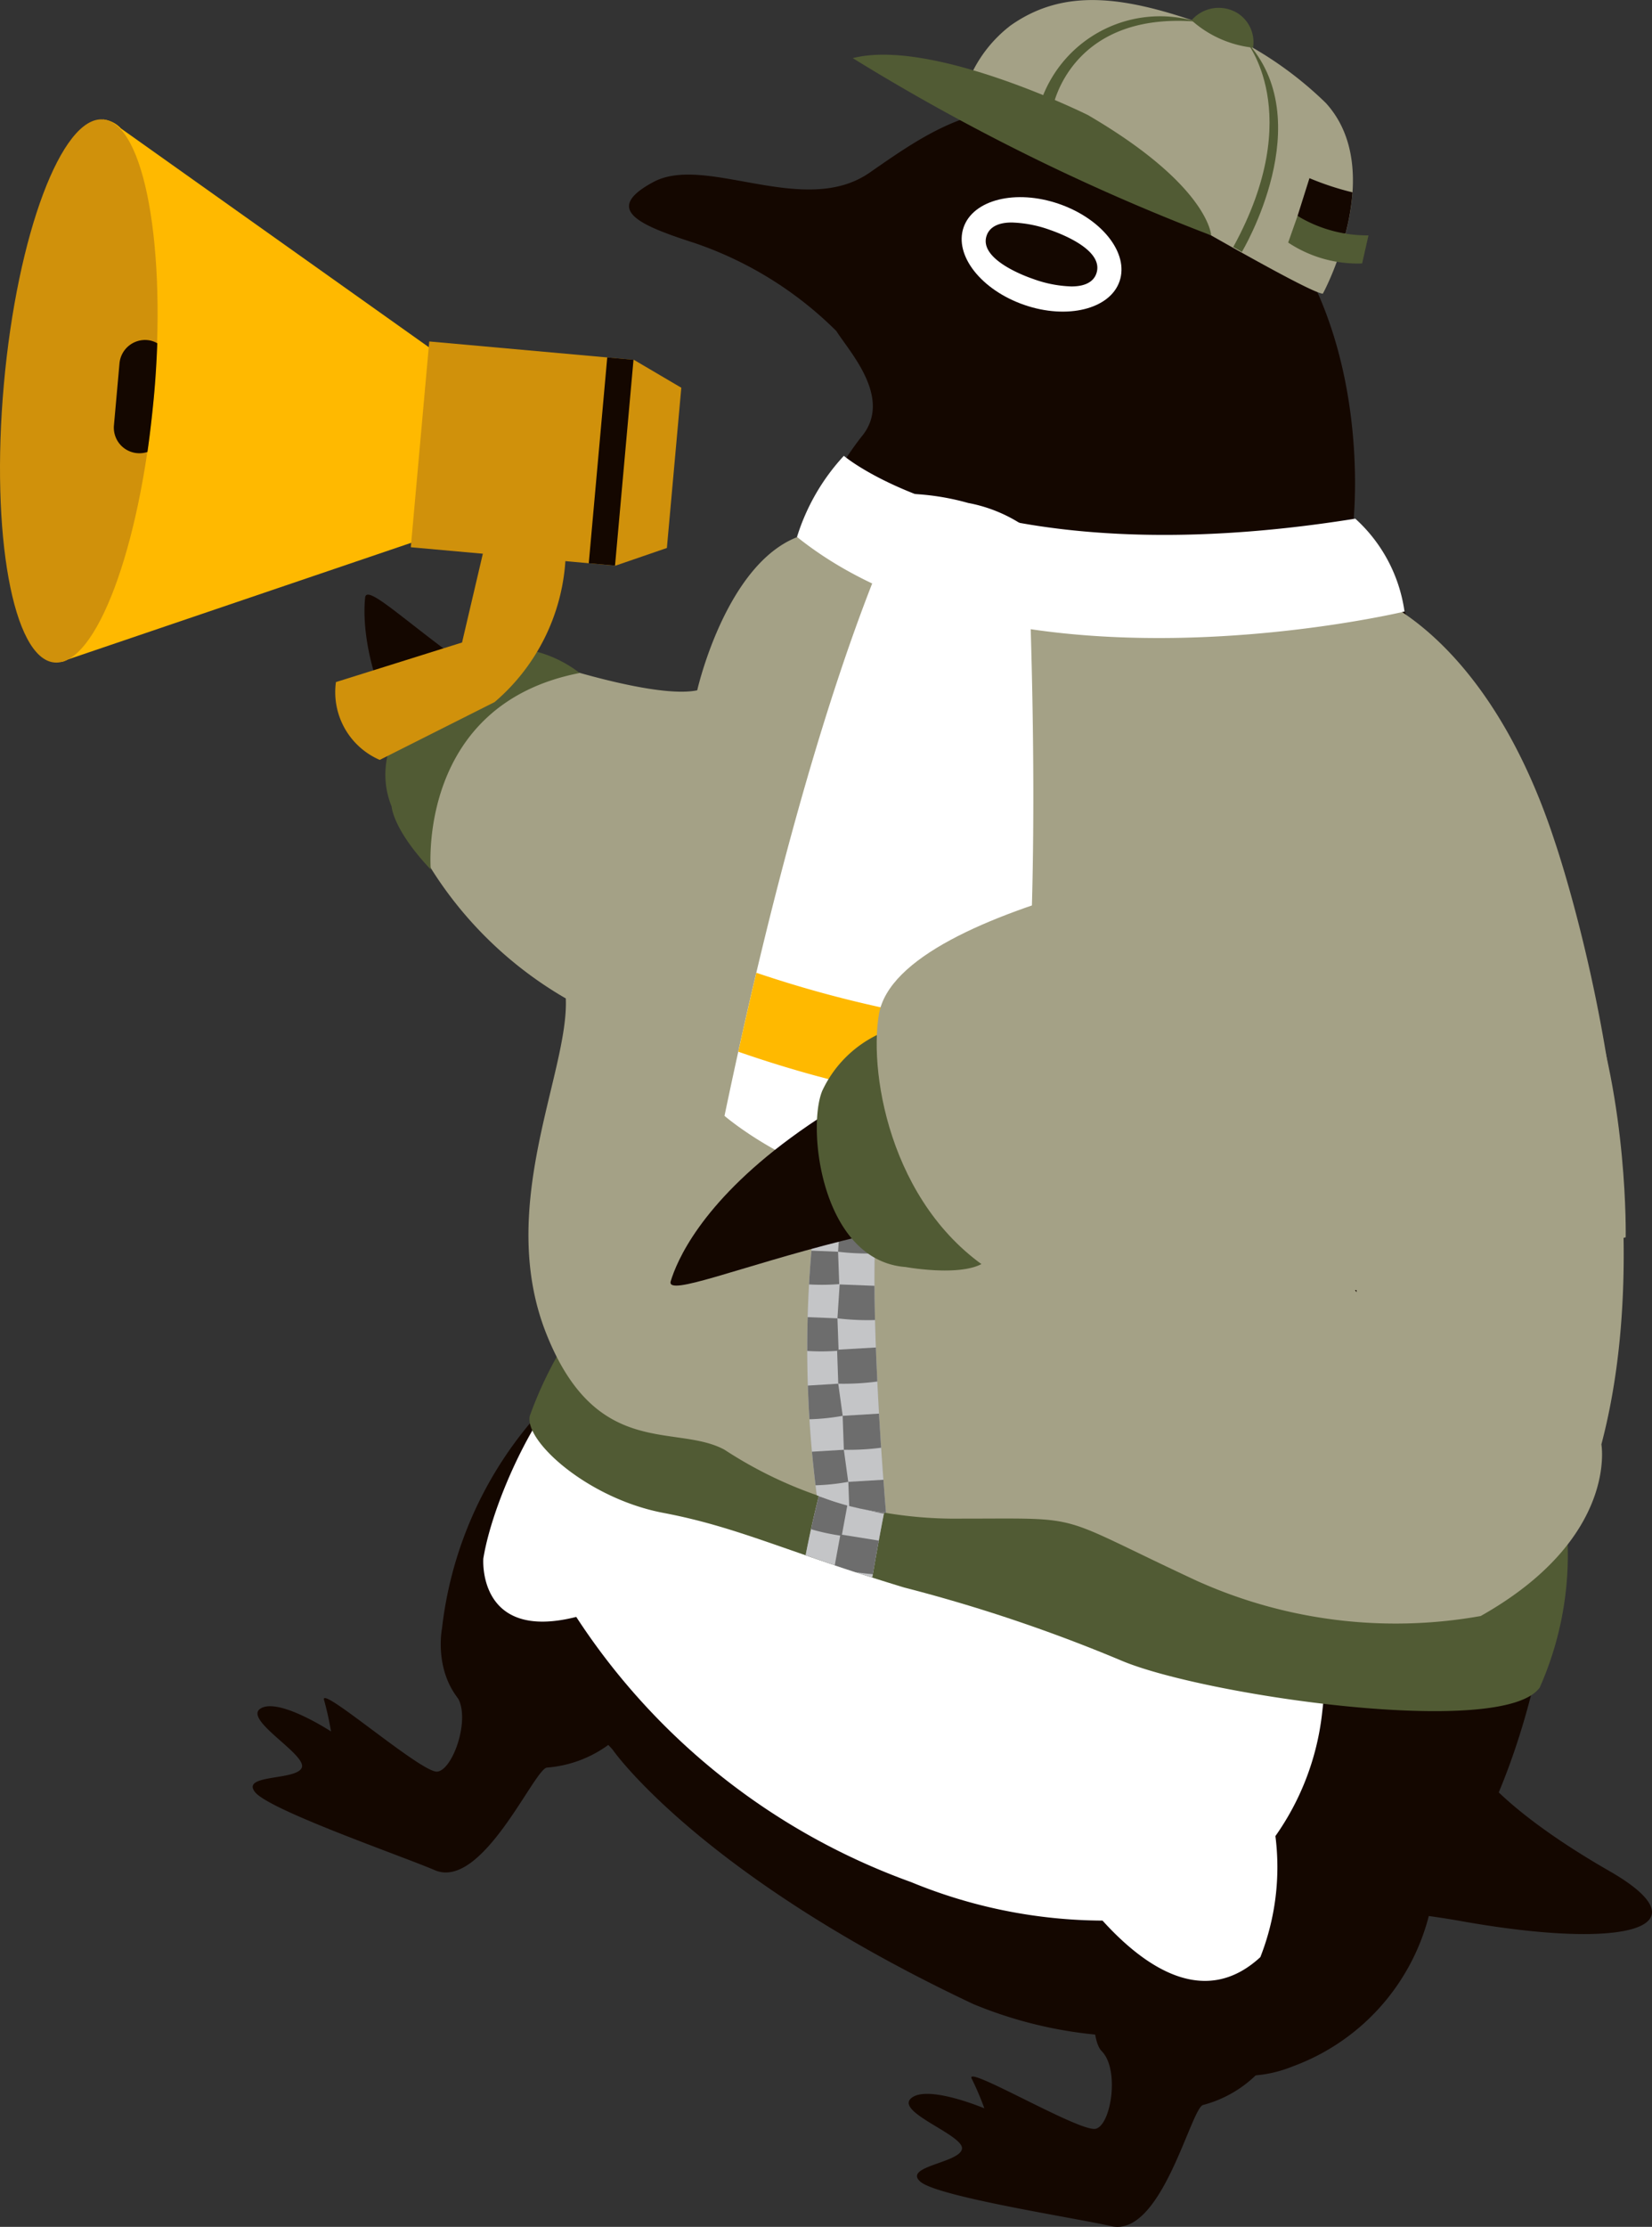
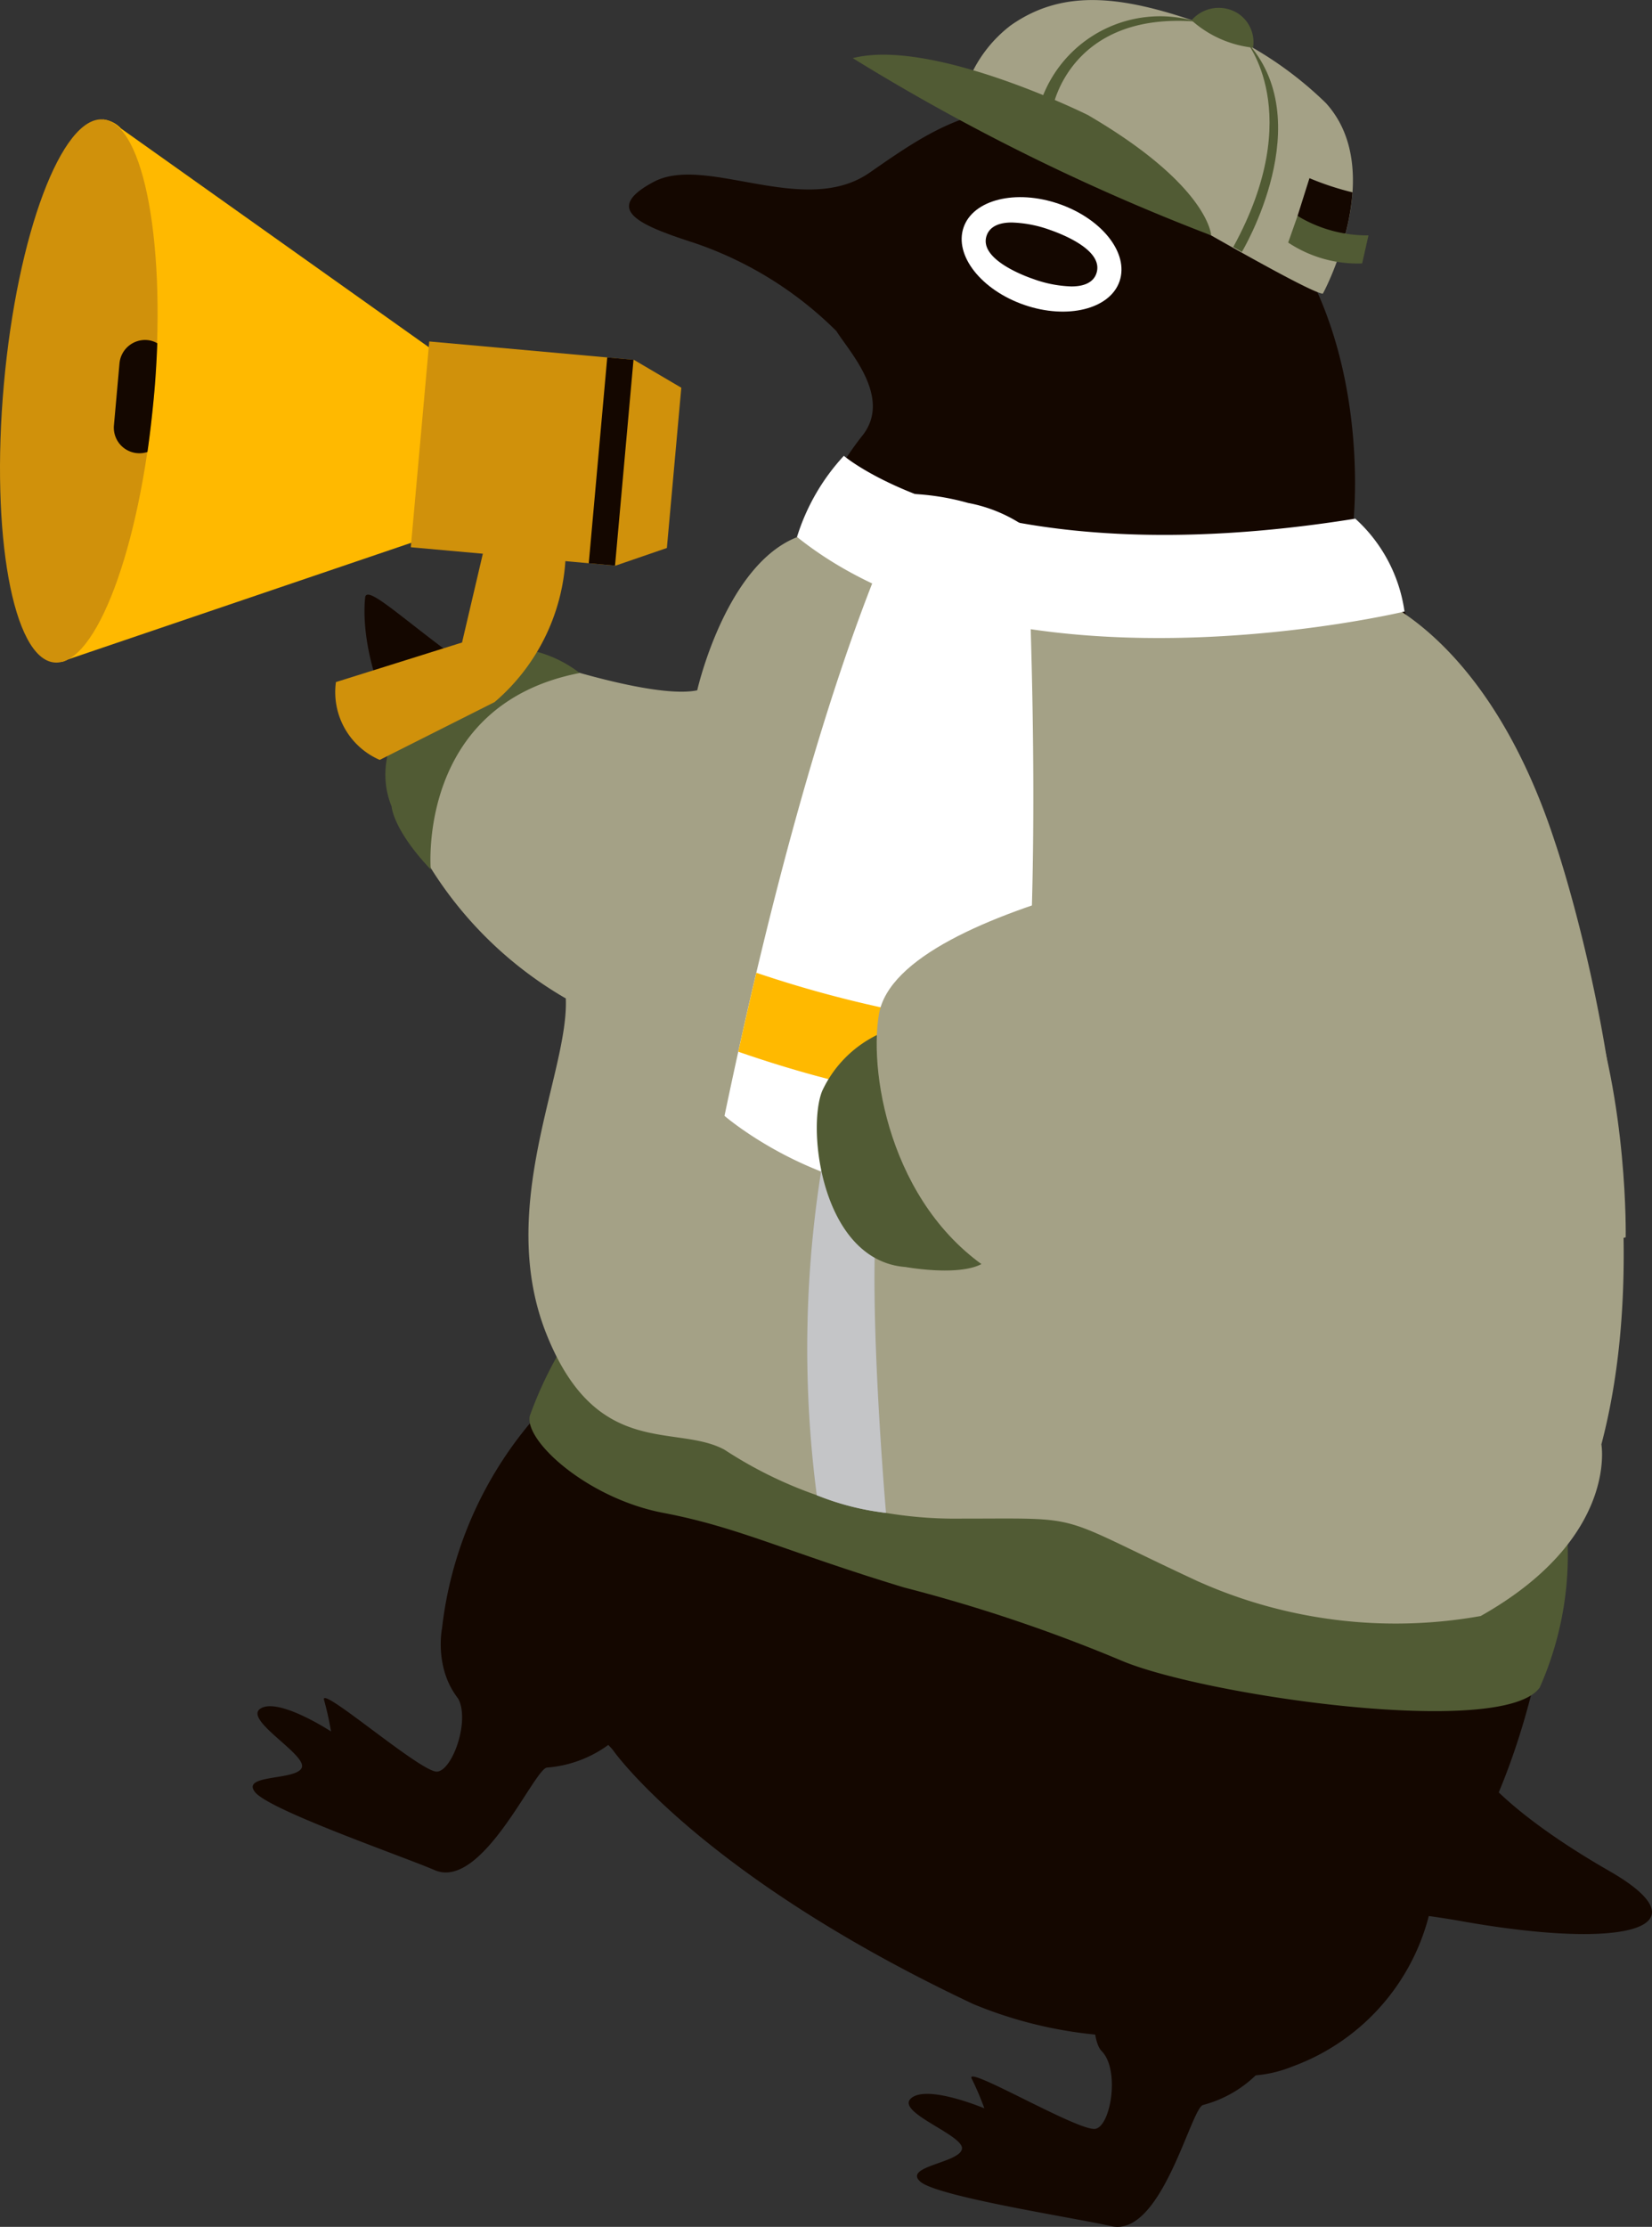
<svg xmlns="http://www.w3.org/2000/svg" viewBox="0 0 52.004 70.055">
  <rect x="0" y="0" width="52.004" height="70.055" fill="#333333" stroke="none" />
  <defs>
    <clipPath id="a">
-       <path d="M17.826,42.174a12.547,12.547,0,0,0-1.146,2.361c-.192.792,1.825,2.608,4.2,3.059s3.856,1.218,7.583,2.348a49.526,49.526,0,0,1,6.813,2.289c2.563,1.1,12.04,2.479,13.194.857a10.263,10.263,0,0,0,.854-4.955Z" fill="none" />
-     </clipPath>
+       </clipPath>
    <clipPath id="b">
      <path d="M27.486,41.945A35.64,35.64,0,0,0,24.84,52.6a8.408,8.408,0,0,0,2.006,1.016s1.239-9.345,2.346-10.546Z" fill="none" />
    </clipPath>
    <clipPath id="c">
      <path d="M32.33,16.61c.715,16.558-.73,20.611-.73,20.611-4.762,1.373-8.793-2.117-8.793-2.117C25.9,20.3,28.725,15.538,28.725,15.538a7.829,7.829,0,0,1,1.752.285A4.666,4.666,0,0,1,32.33,16.61Z" fill="none" />
    </clipPath>
    <clipPath id="d">
-       <path d="M25.982,36.06a35.7,35.7,0,0,0-.27,10.978,8.381,8.381,0,0,0,2.179.556s-.818-9.391,0-10.8Z" fill="none" />
-     </clipPath>
+       </clipPath>
  </defs>
  <path d="M17.219,55.607a3.766,3.766,0,0,0,2.566-1.3l-4.859-4.585c-.3.969-.9,3.129-.545,3.644.457.665-.123,2.328-.621,2.368s-3.7-2.746-3.56-2.256a9.432,9.432,0,0,1,.22.992S8.785,53.4,8.209,53.745,9.664,55.193,9.5,55.608s-1.922.2-1.472.77,4.624,2.011,5.655,2.455C15.184,59.479,16.819,55.639,17.219,55.607Z" fill="#140700" />
  <path d="M37.872,66.221a3.76,3.76,0,0,0,2.29-1.738l-5.6-3.638c-.117,1.007-.322,3.241.119,3.683.568.571.3,2.312-.185,2.441s-4.136-2.036-3.909-1.579a9.075,9.075,0,0,1,.4.937s-1.8-.76-2.306-.317,1.692,1.163,1.6,1.6-1.855.542-1.311,1.022,4.91,1.147,6.005,1.4C36.567,70.4,37.485,66.325,37.872,66.221Z" fill="#140700" />
  <path d="M45.357,22.438c-1.531-5.01-2.755-6.01-2.755-6.01S43.807,5.891,34.807,3.673c-3.668-.9-5.378.336-7.436,1.761s-5.154-.59-6.8.291S20.18,7.1,21.9,7.657a11.64,11.64,0,0,1,4.429,2.758c.4.642,1.776,2.1.81,3.3-.928,1.145-5.06,7.481-6.606,19.464l0,0a44.719,44.719,0,0,0-2.134,9.917,12.194,12.194,0,0,0-4.485,8.134S13.16,54.95,18.2,54.5a1.361,1.361,0,0,1,.653.011c.078.2.368.434.464.575,0,0,2.776,3.935,11.319,7.959a13.405,13.405,0,0,0,4.934,1.023c.015-.014.27-.014.671-.072a3.973,3.973,0,0,0,4.446,1.014,6.863,6.863,0,0,0,4.4-5.233,7.8,7.8,0,0,0,.974-1.019C46.158,57.93,53.509,49.128,45.357,22.438Z" fill="#140700" />
-   <path d="M34.415,16.839a13.308,13.308,0,0,1-8.387-1.559,80.353,80.353,0,0,0-7.634,27.809c-1.177.527-2.85,3.921-3.179,5.941,0,0-.2,2.628,2.925,1.837A21.131,21.131,0,0,0,28.682,59.21a16,16,0,0,0,6.025,1.211c1.367,1.507,3.235,2.748,4.968,1.149a7.734,7.734,0,0,0,.474-3.808,8.29,8.29,0,0,0,1.461-3.789C43.972,33.563,34.415,16.839,34.415,16.839Z" fill="#fff" />
  <path d="M50.666,58.864c-3.052-1.75-4.709-3.414-4.573-4.285a2.873,2.873,0,0,1,.242-.547c-.014.025-1.456,2.517-3.71,6.029v0a26.131,26.131,0,0,1,3.326.368C51.3,61.388,53.716,60.612,50.666,58.864Z" fill="#140700" />
  <path d="M17.826,42.174a12.547,12.547,0,0,0-1.146,2.361c-.192.792,1.825,2.608,4.2,3.059s3.856,1.218,7.583,2.348a49.526,49.526,0,0,1,6.813,2.289c2.563,1.1,12.04,2.479,13.194.857a10.263,10.263,0,0,0,.854-4.955Z" fill="#515b34" />
  <g clip-path="url(#a)">
    <path d="M27.486,41.945A35.64,35.64,0,0,0,24.84,52.6a8.408,8.408,0,0,0,2.006,1.016s1.239-9.345,2.346-10.546Z" fill="#9b9b9d" />
    <path d="M27.486,41.945A35.64,35.64,0,0,0,24.84,52.6a8.408,8.408,0,0,0,2.006,1.016s1.239-9.345,2.346-10.546Z" fill="#c4c5c7" />
    <g clip-path="url(#b)">
      <path d="M25.687,44.883l-.291.976a6.993,6.993,0,0,0,1.575.415l.186-1Z" fill="#6d6d6d" />
-       <path d="M27.457,44.246l-.3,1.025a8.117,8.117,0,0,0,1.583.384l.188-1.022Z" fill="#6d6d6d" />
      <path d="M26.982,46.287l-.3,1.025a8,8,0,0,0,1.583.381l.187-1.018Z" fill="#6d6d6d" />
      <path d="M25.213,46.924l-.294.975a6.956,6.956,0,0,0,1.578.417l.184-1Z" fill="#6d6d6d" />
      <path d="M26.456,48.273l-.194,1.053a7.934,7.934,0,0,0,1.611.221l.084-1.034Z" fill="#6d6d6d" />
      <path d="M24.759,49.088l-.193,1a7.006,7.006,0,0,0,1.612.255l.084-1.017Z" fill="#6d6d6d" />
      <path d="M26.176,50.342l-.195,1.051a8.048,8.048,0,0,0,1.613.221l.084-1.032Z" fill="#6d6d6d" />
      <path d="M25.9,52.408l-.2,1.053a8,8,0,0,0,1.613.222L27.4,52.65Z" fill="#6d6d6d" />
      <path d="M24.481,51.153l-.2,1a6.8,6.8,0,0,0,1.612.253l.083-1.015Z" fill="#6d6d6d" />
    </g>
  </g>
  <path d="M22.224,32.337C11.366,25.518,11.382,19.911,11.494,18.8c.094-.913,5.235,5.226,10.854,5a8.508,8.508,0,0,0,4.42-1.2Z" fill="#140700" />
  <path d="M35.243,8.848c-.3.877-1.647,1.212-3,.744s-2.211-1.556-1.911-2.435,1.649-1.211,3.005-.742S35.545,7.969,35.243,8.848Z" fill="#fff" />
  <path d="M33.053,7.233A3.857,3.857,0,0,0,31.848,7c-.535,0-.724.223-.789.412-.252.732,1.176,1.266,1.463,1.363a3.833,3.833,0,0,0,1.206.236c.532,0,.722-.22.785-.408C34.76,7.883,33.458,7.374,33.053,7.233Z" fill="#140700" />
  <path d="M41.672,9.183s2.021-3.8.063-5.944A11.55,11.55,0,0,0,37.995.8c-2.567-.92-4.474-1.2-6.18,0A4.159,4.159,0,0,0,30.37,2.866s10.6,6.342,11.272,6.373" fill="#a4a186" />
  <path d="M38.127,7.405s-.065-1.561-3.883-3.787c0,0-4.888-2.431-7.4-1.789A67.2,67.2,0,0,0,38.127,7.405Z" fill="#515b34" />
  <path d="M39.445,1.5A1.081,1.081,0,0,0,38.984.431a1.131,1.131,0,0,0-1.475.208A3.468,3.468,0,0,0,39.445,1.5Z" fill="#515b34" />
  <path d="M42.576,6.051a8.88,8.88,0,0,1-1.355-.446l-.375,1.188a2.625,2.625,0,0,0,1.51.557A7.2,7.2,0,0,0,42.576,6.051Z" fill="#140700" />
  <path d="M37.66.68a3.969,3.969,0,0,0-4.874,2.451l.359.235S33.692.358,37.66.68Z" fill="#515b34" />
  <path d="M39.207,1.272s1.938,2.266-.385,6.5l.271.154S41.582,3.788,39.207,1.272Z" fill="#515b34" />
  <path d="M40.846,6.793l-.295.838a3.959,3.959,0,0,0,2.328.657l.2-.883A4.24,4.24,0,0,1,40.846,6.793Z" fill="#515b34" />
  <path d="M43.082,18.706s3.694,1.131,5.861,7.765c0,0,3.667,10.626,1.468,18.968,0,0,.533,2.961-3.8,5.4a15.235,15.235,0,0,1-8.95-1.114c-4.55-2.117-3.4-1.95-7.391-1.95a13.268,13.268,0,0,1-7.462-2.167c-1.531-.833-4.037.333-5.617-3.667s.722-8.213.62-10.531a12.236,12.236,0,0,1-4.618-4.73c-1.777-3.272,2.745-5.76,4-5.833,0,0,3.424,1.147,4.755.87,0,0,1.315-5.838,4.823-4.89Z" fill="#a4a186" />
  <path d="M26.564,14.34s4.471,3.842,16.1,1.977a4.849,4.849,0,0,1,1.549,2.922s-12.456,2.986-19.124-2.347A6.664,6.664,0,0,1,26.564,14.34Z" fill="#fff" />
  <path d="M32.33,16.61c.715,16.558-.73,20.611-.73,20.611-4.762,1.373-8.793-2.117-8.793-2.117C25.9,20.3,28.725,15.538,28.725,15.538a7.829,7.829,0,0,1,1.752.285A4.666,4.666,0,0,1,32.33,16.61Z" fill="#fff" />
  <g clip-path="url(#c)">
    <path d="M22.951,30.3a36.685,36.685,0,0,0,10.075,2.15l-.277,2.61a37.46,37.46,0,0,1-10.409-2.3C18.225,31.1,22.951,30.3,22.951,30.3Z" fill="#ffb900" />
  </g>
  <path d="M18.248,21.172a3.857,3.857,0,0,0-2.22-.8c-1.648-.016-4.7,2.548-3.7,5,0,0,.032.715,1.231,1.982C13.561,27.356,13.107,22.171,18.248,21.172Z" fill="#515b34" />
  <path d="M25.982,36.06a35.7,35.7,0,0,0-.27,10.978,8.381,8.381,0,0,0,2.179.556s-.818-9.391,0-10.8Z" fill="#9b9b9d" />
  <path d="M25.982,36.06a35.7,35.7,0,0,0-.27,10.978,8.381,8.381,0,0,0,2.179.556s-.818-9.391,0-10.8Z" fill="#c4c5c7" />
  <g clip-path="url(#d)">
    <path d="M24.864,39.317l-.074,1.017a6.967,6.967,0,0,0,1.629.063l-.037-1.018Z" fill="#6d6d6d" />
    <path d="M26.453,38.311l-.071,1.068a8.052,8.052,0,0,0,1.628.028l-.037-1.035Z" fill="#6d6d6d" />
-     <path d="M26.432,40.407l-.07,1.067a8,8,0,0,0,1.628.029l-.039-1.036Z" fill="#6d6d6d" />
+     <path d="M26.432,40.407l-.07,1.067a8,8,0,0,0,1.628.029Z" fill="#6d6d6d" />
    <path d="M24.843,41.413l-.074,1.016a6.94,6.94,0,0,0,1.63.064l-.037-1.019Z" fill="#6d6d6d" />
    <path d="M26.351,42.461l.037,1.069A8.07,8.07,0,0,0,28.01,43.4l-.142-1.026Z" fill="#6d6d6d" />
    <path d="M24.87,43.624l.029,1.017a6.958,6.958,0,0,0,1.629-.1l-.14-1.011Z" fill="#6d6d6d" />
    <path d="M26.526,44.541l.038,1.068a7.9,7.9,0,0,0,1.622-.136l-.143-1.024Z" fill="#6d6d6d" />
    <path d="M26.705,46.618l.038,1.07a7.942,7.942,0,0,0,1.622-.135l-.142-1.025Z" fill="#6d6d6d" />
    <path d="M25.046,45.7l.029,1.018a6.79,6.79,0,0,0,1.627-.1l-.138-1.009Z" fill="#6d6d6d" />
  </g>
  <path d="M13.513,16.883l.389-5.674L3.809,4.042a.9.9,0,0,0-.562-.284L1.957,20.82a.782.782,0,0,0,.175-.072Z" fill="#ffb900" />
  <polygon points="13.513 10.742 12.932 17.216 19.375 17.795 20.993 17.239 21.447 12.198 19.956 11.321 13.513 10.742" fill="#d0910b" />
  <path d="M11.954,23.906l3.616-1.819A6.39,6.39,0,0,0,17.81,17.4l-2.552-.229-.713,3.042-3.97,1.245A2.321,2.321,0,0,0,11.954,23.906Z" fill="#d0910b" />
  <path d="M4.839,12.511c-.424,4.719-1.822,8.449-3.126,8.331S-.3,16.806.122,12.088,1.947,3.64,3.247,3.758,5.263,7.794,4.839,12.511Z" fill="#d0910b" />
  <path d="M3.761,11.436l-.174,1.941a.805.805,0,0,0,1.055.841c.078-.55.144-1.121.2-1.707s.088-1.158.11-1.712a.765.765,0,0,0-.31-.1A.809.809,0,0,0,3.761,11.436Z" fill="#140700" />
  <rect x="15.989" y="14.104" width="6.5" height="0.83" transform="translate(3.056 32.382) rotate(-84.867)" fill="#140700" />
-   <path d="M41.385,29.459c-17.322,3.655-19.9,9.625-20.271,10.847-.3,1,9.248-3.824,16.468-1.718,0,0,3.517.194,5.127,2.063Z" fill="#140700" />
  <path d="M27.61,32.559a3.693,3.693,0,0,0-1.73,1.766c-.487,1.218,0,5.337,2.63,5.535,0,0,2.372.431,2.7-.421C31.212,39.439,27.475,32.917,27.61,32.559Z" fill="#515b34" />
  <path d="M40.467,26.641s-12.2,1.674-12.8,5.272c-.331,1.976.45,6.323,3.865,8.266,4.585,2.61,19.644-1.254,19.644-1.254S51.505,22.149,40.467,26.641Z" fill="#a4a186" />
</svg>